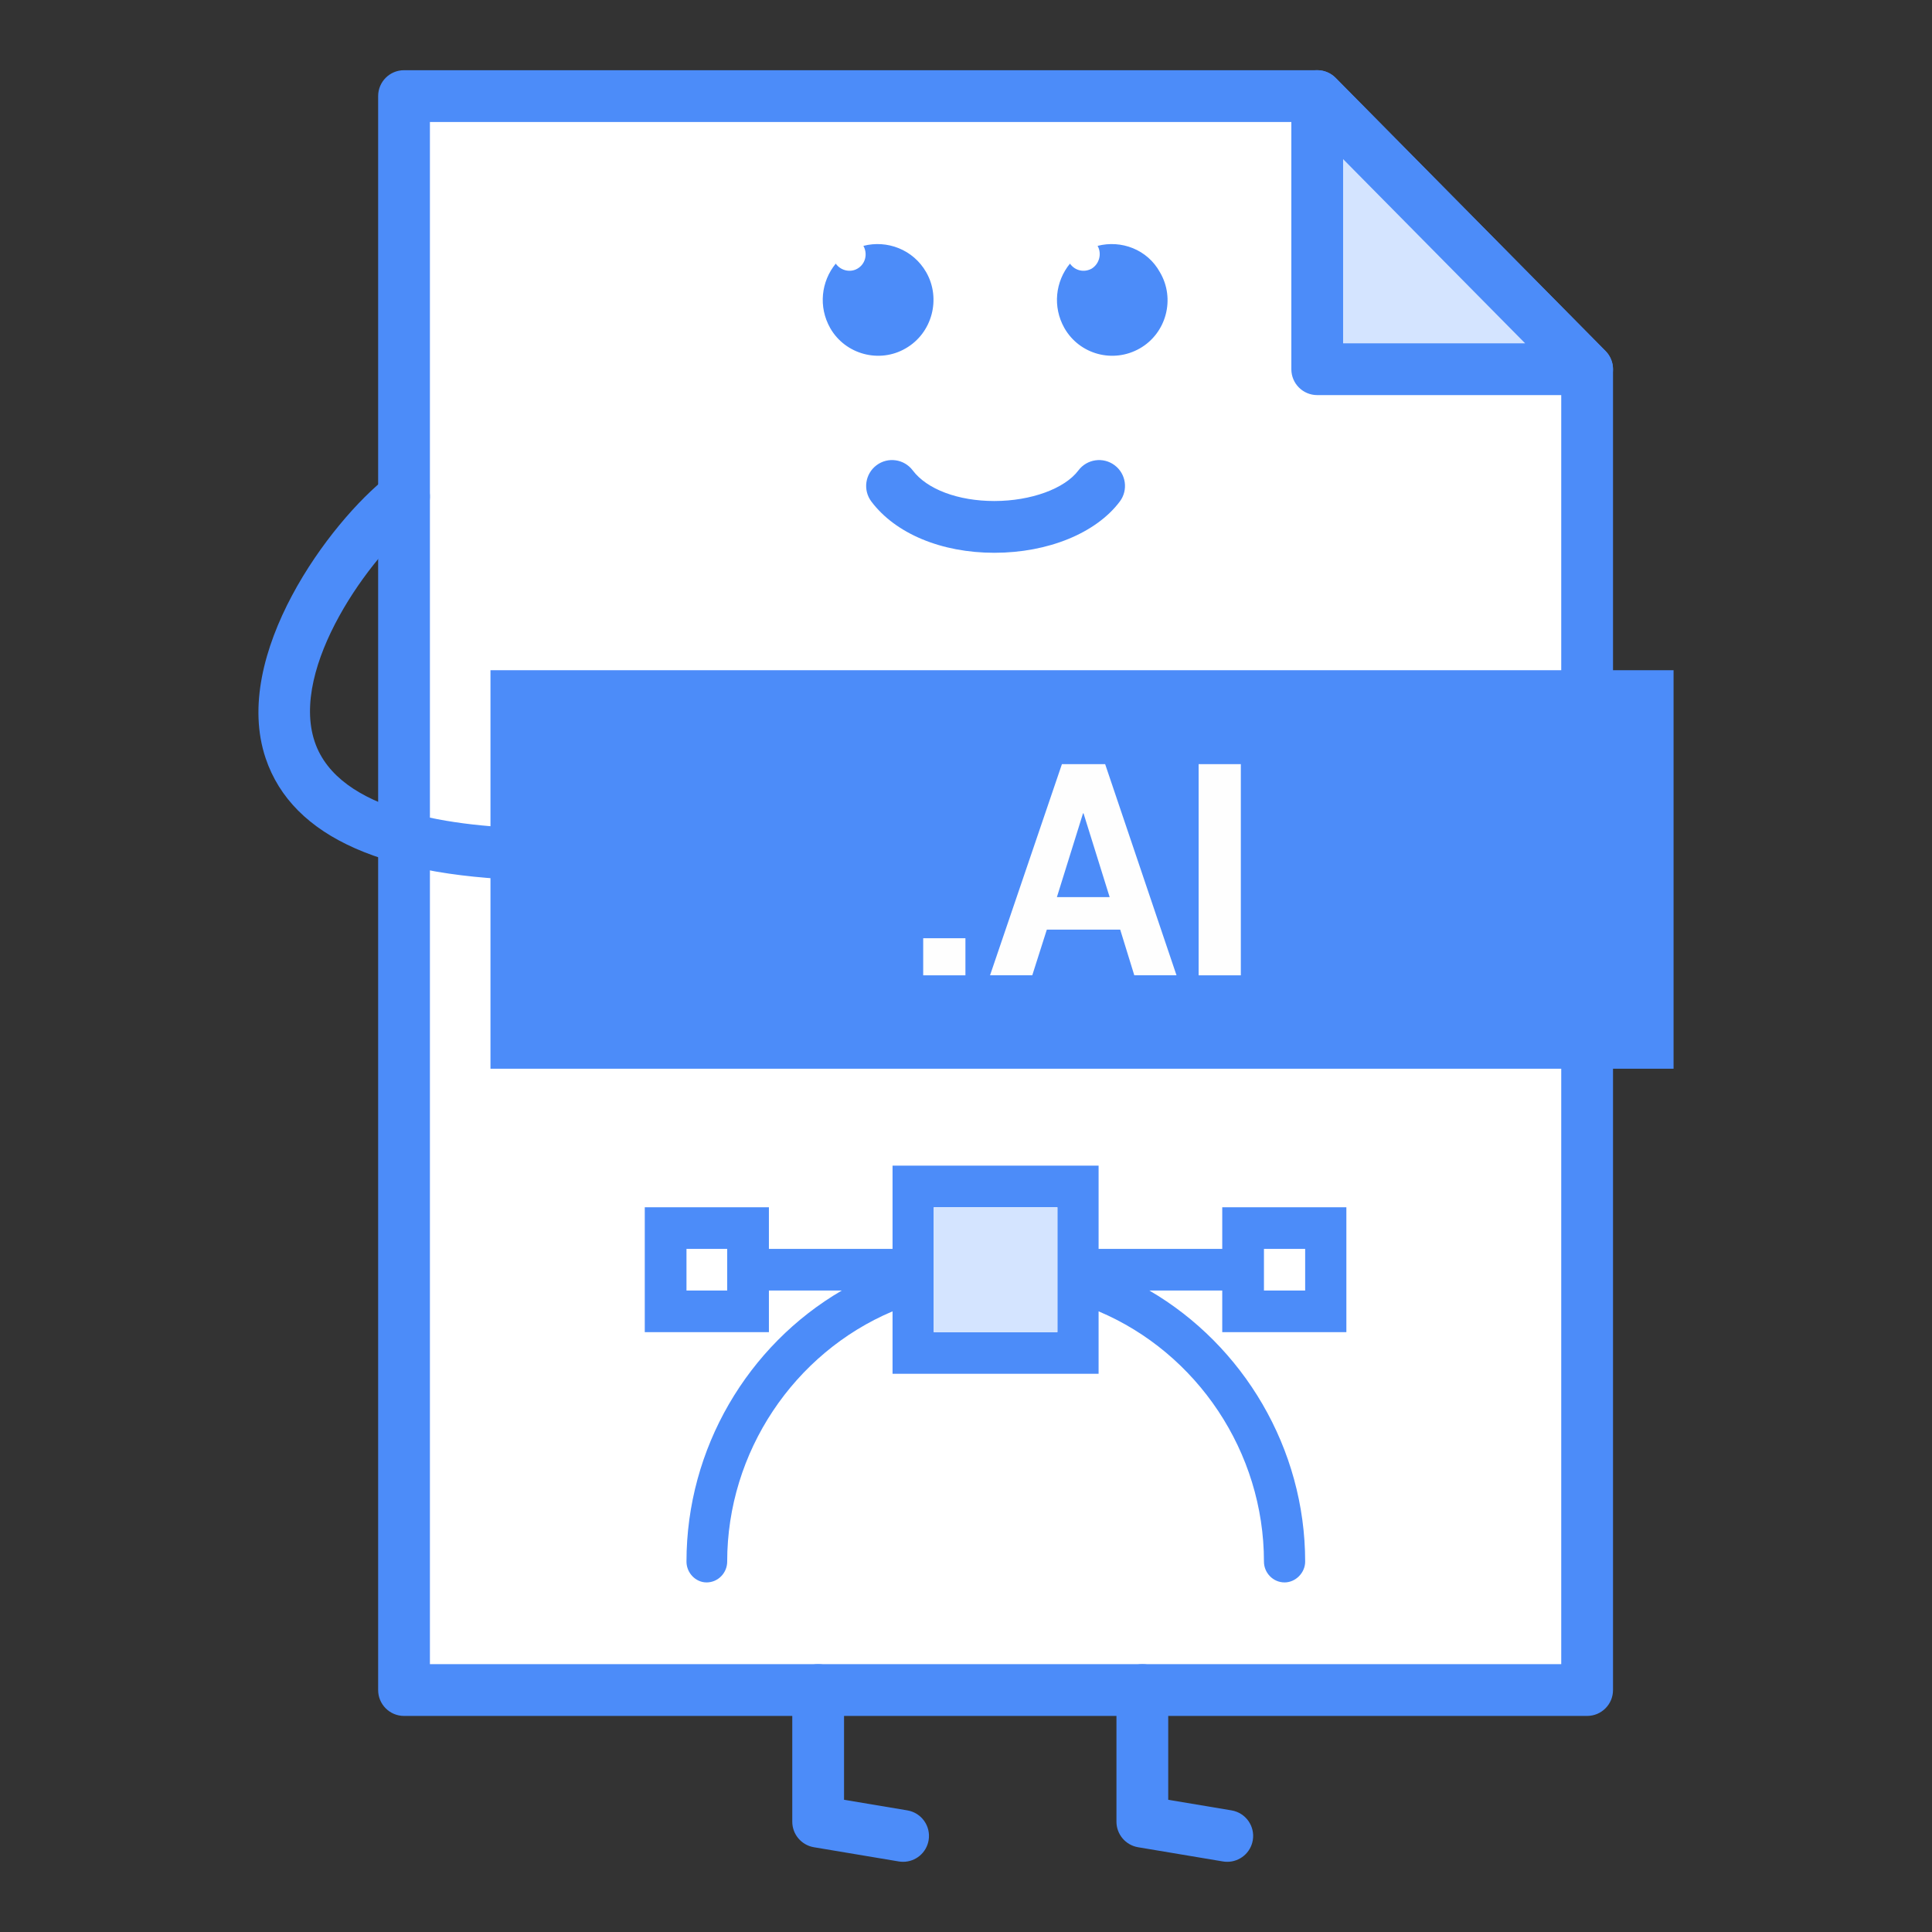
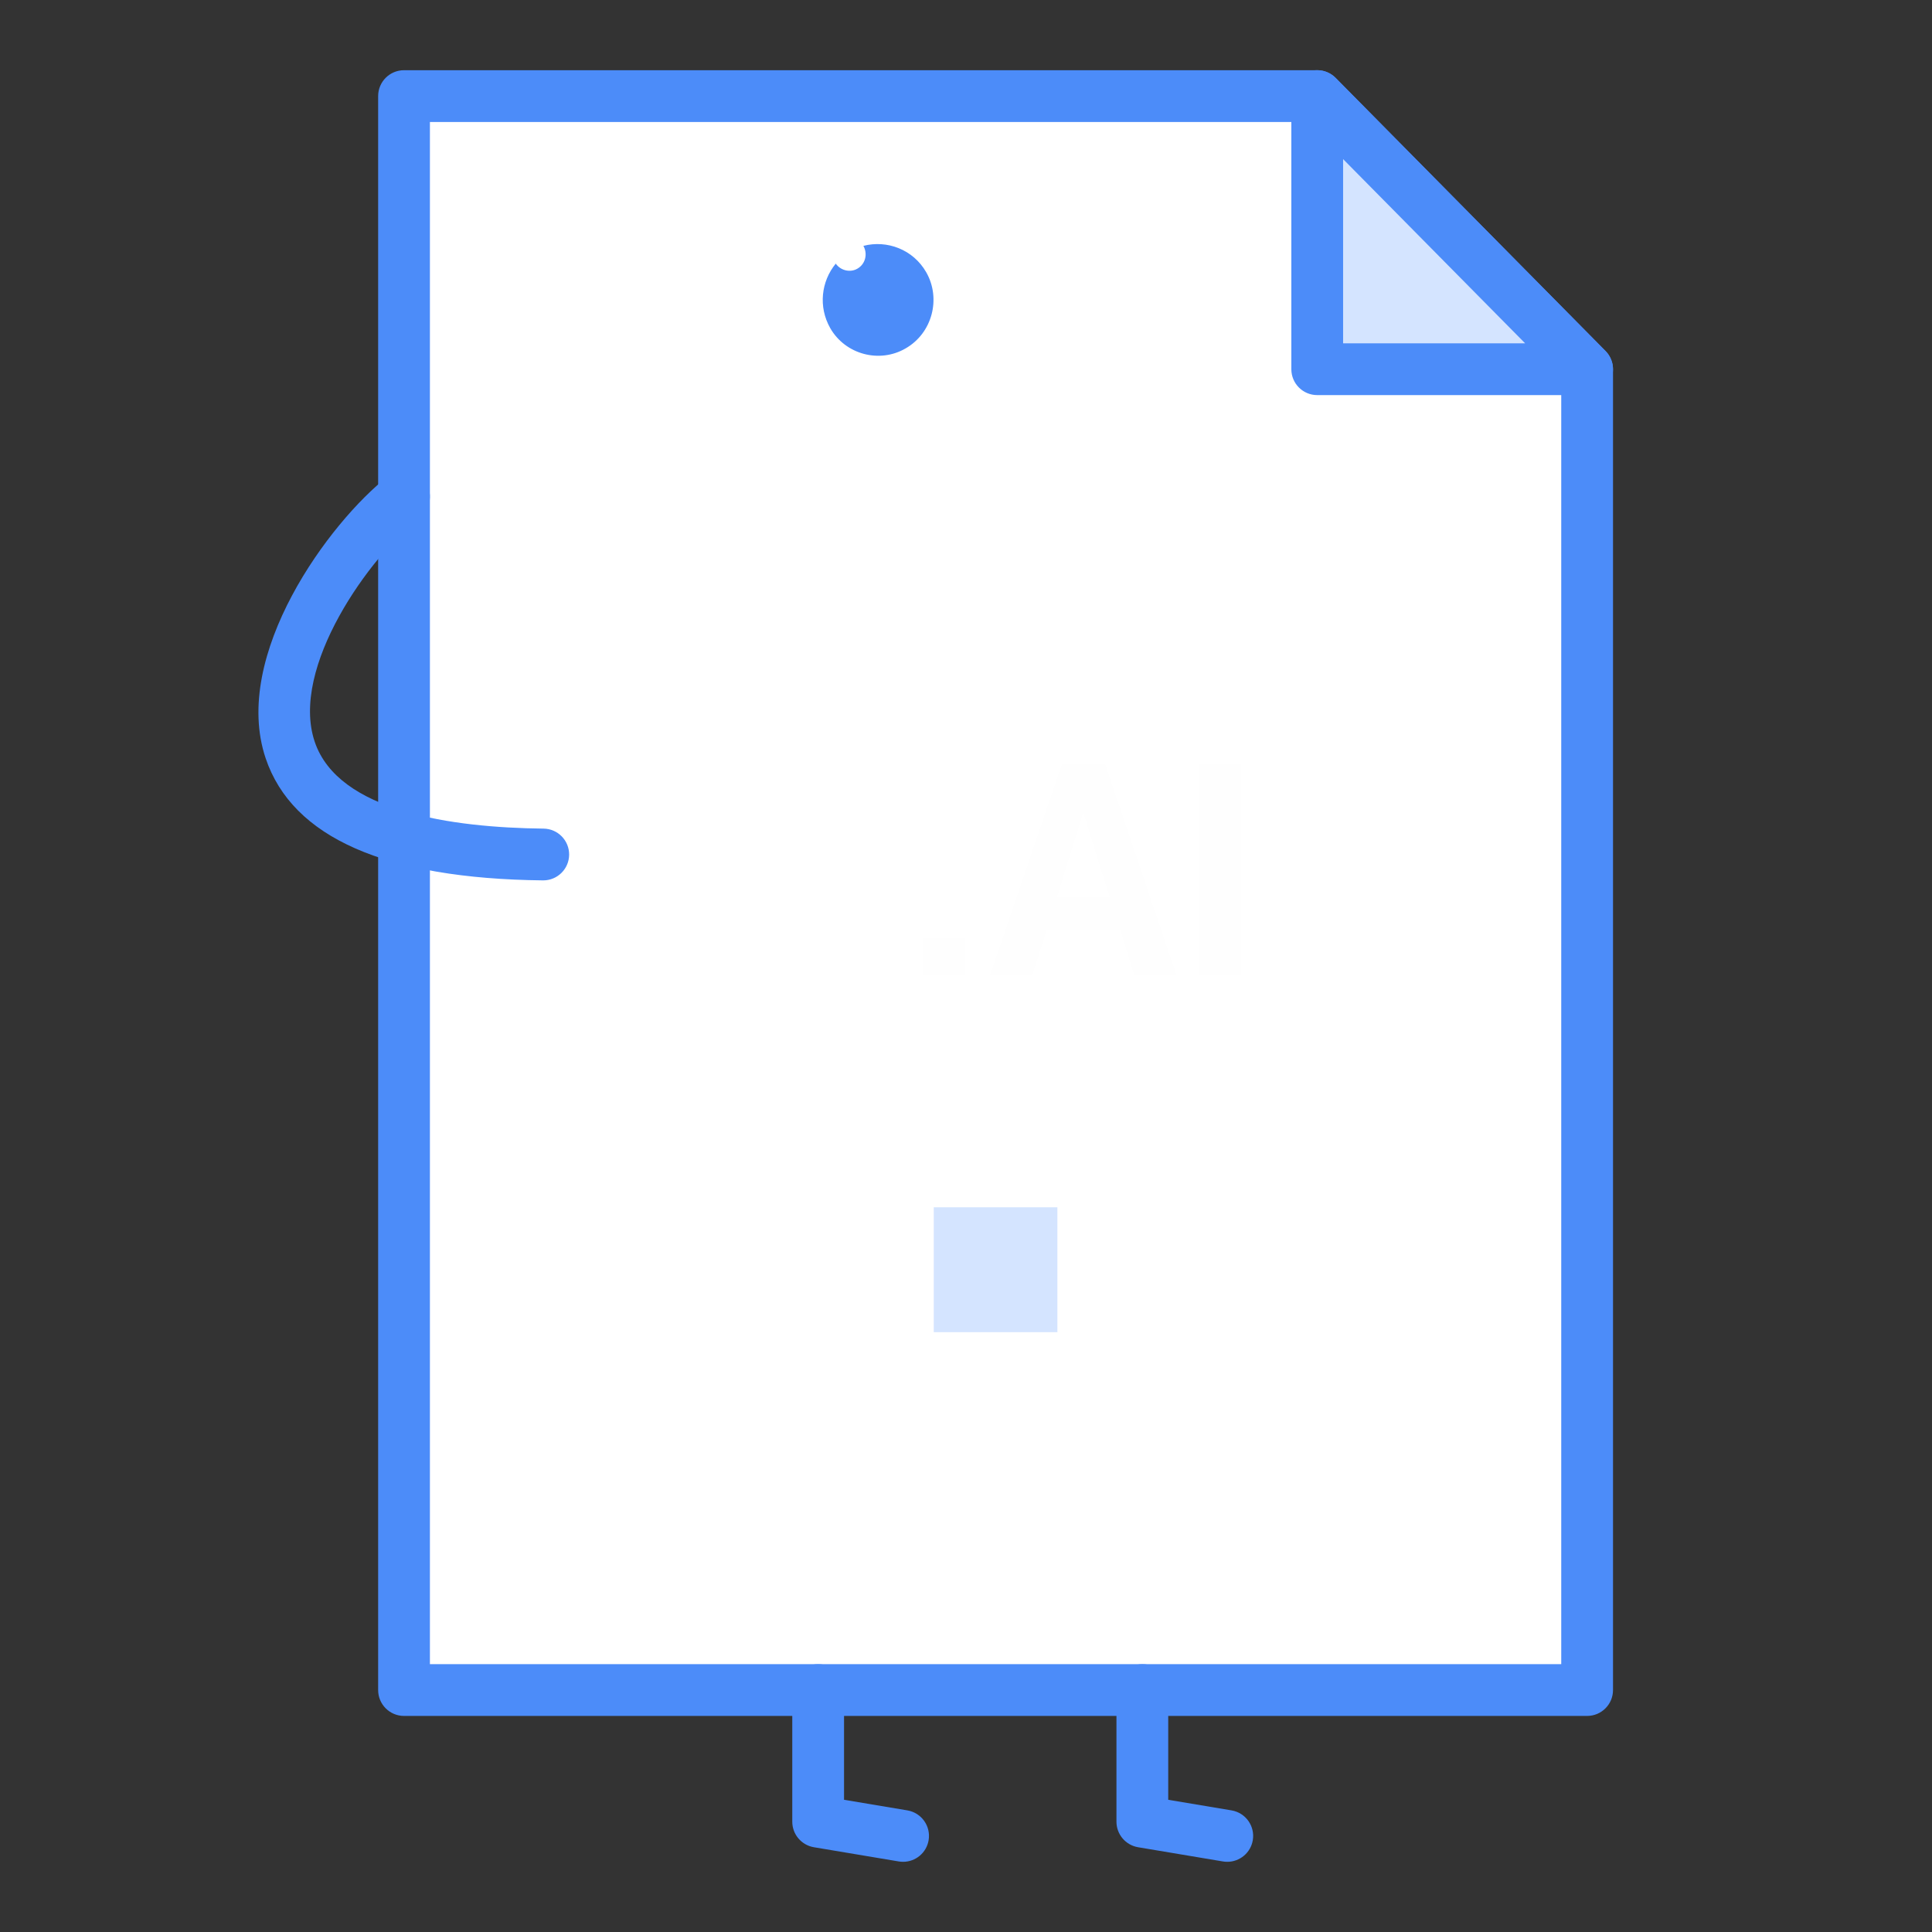
<svg xmlns="http://www.w3.org/2000/svg" width="800px" height="800px" viewBox="0 0 512 512" version="1.1" xml:space="preserve">
  <rect x="0" y="0" width="512" height="512" fill="#333333" stroke="none" />
  <g id="file__x2C__ai__x2C__illustrator__x2C_">
    <g id="Layer_96">
      <g>
        <g>
          <polygon points="107.072,25.466 349.08,25.466 420.602,97.846       420.602,447.881 107.072,447.881     " style="fill-rule:evenodd;clip-rule:evenodd;fill:#FFFFFF;" />
          <path d="M420.602,454.74h-313.53c-3.79,0-6.859-3.07-6.859-6.859V25.466c0-3.79,3.069-6.86,6.859-6.86      H349.08c1.831,0,3.593,0.734,4.877,2.038l71.526,72.38c1.267,1.285,1.982,3.019,1.982,4.822v350.035      C427.466,451.67,424.392,454.74,420.602,454.74z M113.932,441.02h299.814V100.664l-67.534-68.337h-232.28V441.02z" style="fill:#4C8CF9;" />
        </g>
        <g>
-           <rect height="105.607" style="fill-rule:evenodd;clip-rule:evenodd;fill:#4C8CF9;" width="313.532" x="129.98" y="177.614" />
-         </g>
+           </g>
        <g>
          <path d="M255.847,258.465h-11.189v-9.82h11.189V258.465z M296.866,246.359H277.42l-3.858,12.105H262.37      l19.052-55.963h11.453l18.913,55.963h-11.187L296.866,246.359z M280.086,237.751h13.986l-6.924-22.2h-0.138L280.086,237.751z       M328.835,258.465h-11.187v-55.963h11.187V258.465z" style="fill:#FEFEFE;" />
        </g>
        <g>
-           <path d="M263.499,146.494c-14.012,0-26.19-5.08-32.584-13.591c-2.275-3.028-1.666-7.328,1.365-9.604      c3.028-2.285,7.328-1.666,9.606,1.363c3.76,5.006,12.038,8.112,21.613,8.112c0.004,0,0.009,0,0.018,0      c9.691-0.005,18.639-3.263,22.269-8.108c2.276-3.033,6.575-3.644,9.604-1.372c3.032,2.271,3.647,6.571,1.376,9.604      c-6.286,8.378-19.02,13.591-33.239,13.596C263.517,146.494,263.508,146.494,263.499,146.494z" style="fill:#4C8CF9;" />
-         </g>
+           </g>
        <g>
          <path d="M143.969,233.31c-0.025,0-0.051,0-0.078,0c-41.673-0.454-66.396-11.333-73.483-32.34      c-9.234-27.362,17.019-62.758,32.448-74.775c2.99-2.322,7.303-1.79,9.629,1.198c2.329,2.992,1.792,7.3-1.195,9.631      c-13.261,10.324-34.52,39.884-27.882,59.56c6.256,18.538,36.426,22.741,60.635,23.007c3.788,0.041,6.826,3.147,6.784,6.934      C150.785,230.286,147.722,233.31,143.969,233.31z" style="fill:#4C8CF9;" />
        </g>
        <g>
          <polygon points="349.08,97.846 420.602,97.846 349.08,25.466           " style="fill-rule:evenodd;clip-rule:evenodd;fill:#D4E4FF;" />
          <path d="M420.602,104.706H349.08c-3.79,0-6.86-3.069-6.86-6.86v-72.38c0-2.781,1.68-5.291,4.254-6.346      c2.574-1.065,5.529-0.455,7.483,1.523l71.526,72.38c1.946,1.968,2.515,4.914,1.45,7.465      C425.869,103.045,423.373,104.706,420.602,104.706z M355.939,90.986h48.239l-48.239-48.817V90.986z" style="fill:#4C8CF9;" />
        </g>
        <g>
          <path d="M239.339,493.398c-0.378,0-0.759-0.027-1.143-0.092l-22.509-3.771      c-3.306-0.557-5.727-3.42-5.727-6.77v-34.885c0-3.791,3.069-6.861,6.859-6.861c3.791,0,6.86,3.07,6.86,6.861v29.08l16.782,2.809      c3.738,0.629,6.259,4.166,5.633,7.902C245.534,491.025,242.629,493.398,239.339,493.398z" style="fill:#4C8CF9;" />
        </g>
        <g>
          <path d="M325.251,493.398c-0.381,0-0.762-0.027-1.146-0.092l-22.507-3.771      c-3.309-0.557-5.727-3.42-5.727-6.77v-34.885c0-3.791,3.069-6.861,6.859-6.861s6.86,3.07,6.86,6.861v29.08l16.78,2.809      c3.739,0.629,6.259,4.166,5.635,7.902C331.446,491.025,328.537,493.398,325.251,493.398z" style="fill:#4C8CF9;" />
        </g>
        <g>
-           <path d="M290.874,65.157c6.259-1.615,13.188,0.937,16.519,6.993      c4.13,6.993,1.73,16.143-5.332,20.181c-7.057,4.033-15.978,1.615-19.979-5.383c-3.193-5.648-2.396-12.375,1.469-17.083      c1.331,1.881,3.726,2.423,5.727,1.34C291.277,69.999,292.076,67.305,290.874,65.157L290.874,65.157z" style="fill-rule:evenodd;clip-rule:evenodd;fill:#4C8CF9;" />
-         </g>
+           </g>
        <g>
          <path d="M228.809,65.157c6.259-1.615,13.185,0.937,16.65,6.993      c3.994,6.993,1.597,16.143-5.463,20.181c-6.924,4.033-15.982,1.615-19.979-5.383c-3.196-5.648-2.397-12.375,1.466-17.083      c1.331,1.881,3.861,2.423,5.727,1.34C229.341,69.999,230.006,67.305,228.809,65.157L228.809,65.157z" style="fill-rule:evenodd;clip-rule:evenodd;fill:#4C8CF9;" />
        </g>
        <g>
-           <path d="M356.803,353.035v-33.094h-32.896v11.031H291.14v-22.061h-54.606v22.061h-32.765v-11.031h-32.897      v33.094h32.897v-11.031h19.313c-24.907,14.531-41.157,41.838-41.157,71.838c0,2.965,2.397,5.516,5.327,5.516      c3.063,0,5.46-2.551,5.46-5.516c0-29.055,17.714-55.291,43.821-66.322v16.547h54.606V347.52      c26.109,11.031,43.821,37.268,43.821,66.322c0,2.965,2.399,5.516,5.46,5.516c2.933,0,5.461-2.551,5.461-5.516      c0-30-16.382-57.307-41.288-71.838h19.313v11.031H356.803z M192.713,342.004h-10.788v-11.031h10.788V342.004z M280.22,353.035      h-32.766v-33.094h32.766V353.035z M334.961,330.973h10.921v11.031h-10.921V330.973z" style="fill:#4C8CF9;" />
-         </g>
+           </g>
        <g>
          <rect height="33.094" style="fill-rule:evenodd;clip-rule:evenodd;fill:#D4E4FF;" width="32.766" x="247.454" y="319.941" />
        </g>
      </g>
    </g>
  </g>
  <g id="Layer_1" />
</svg>